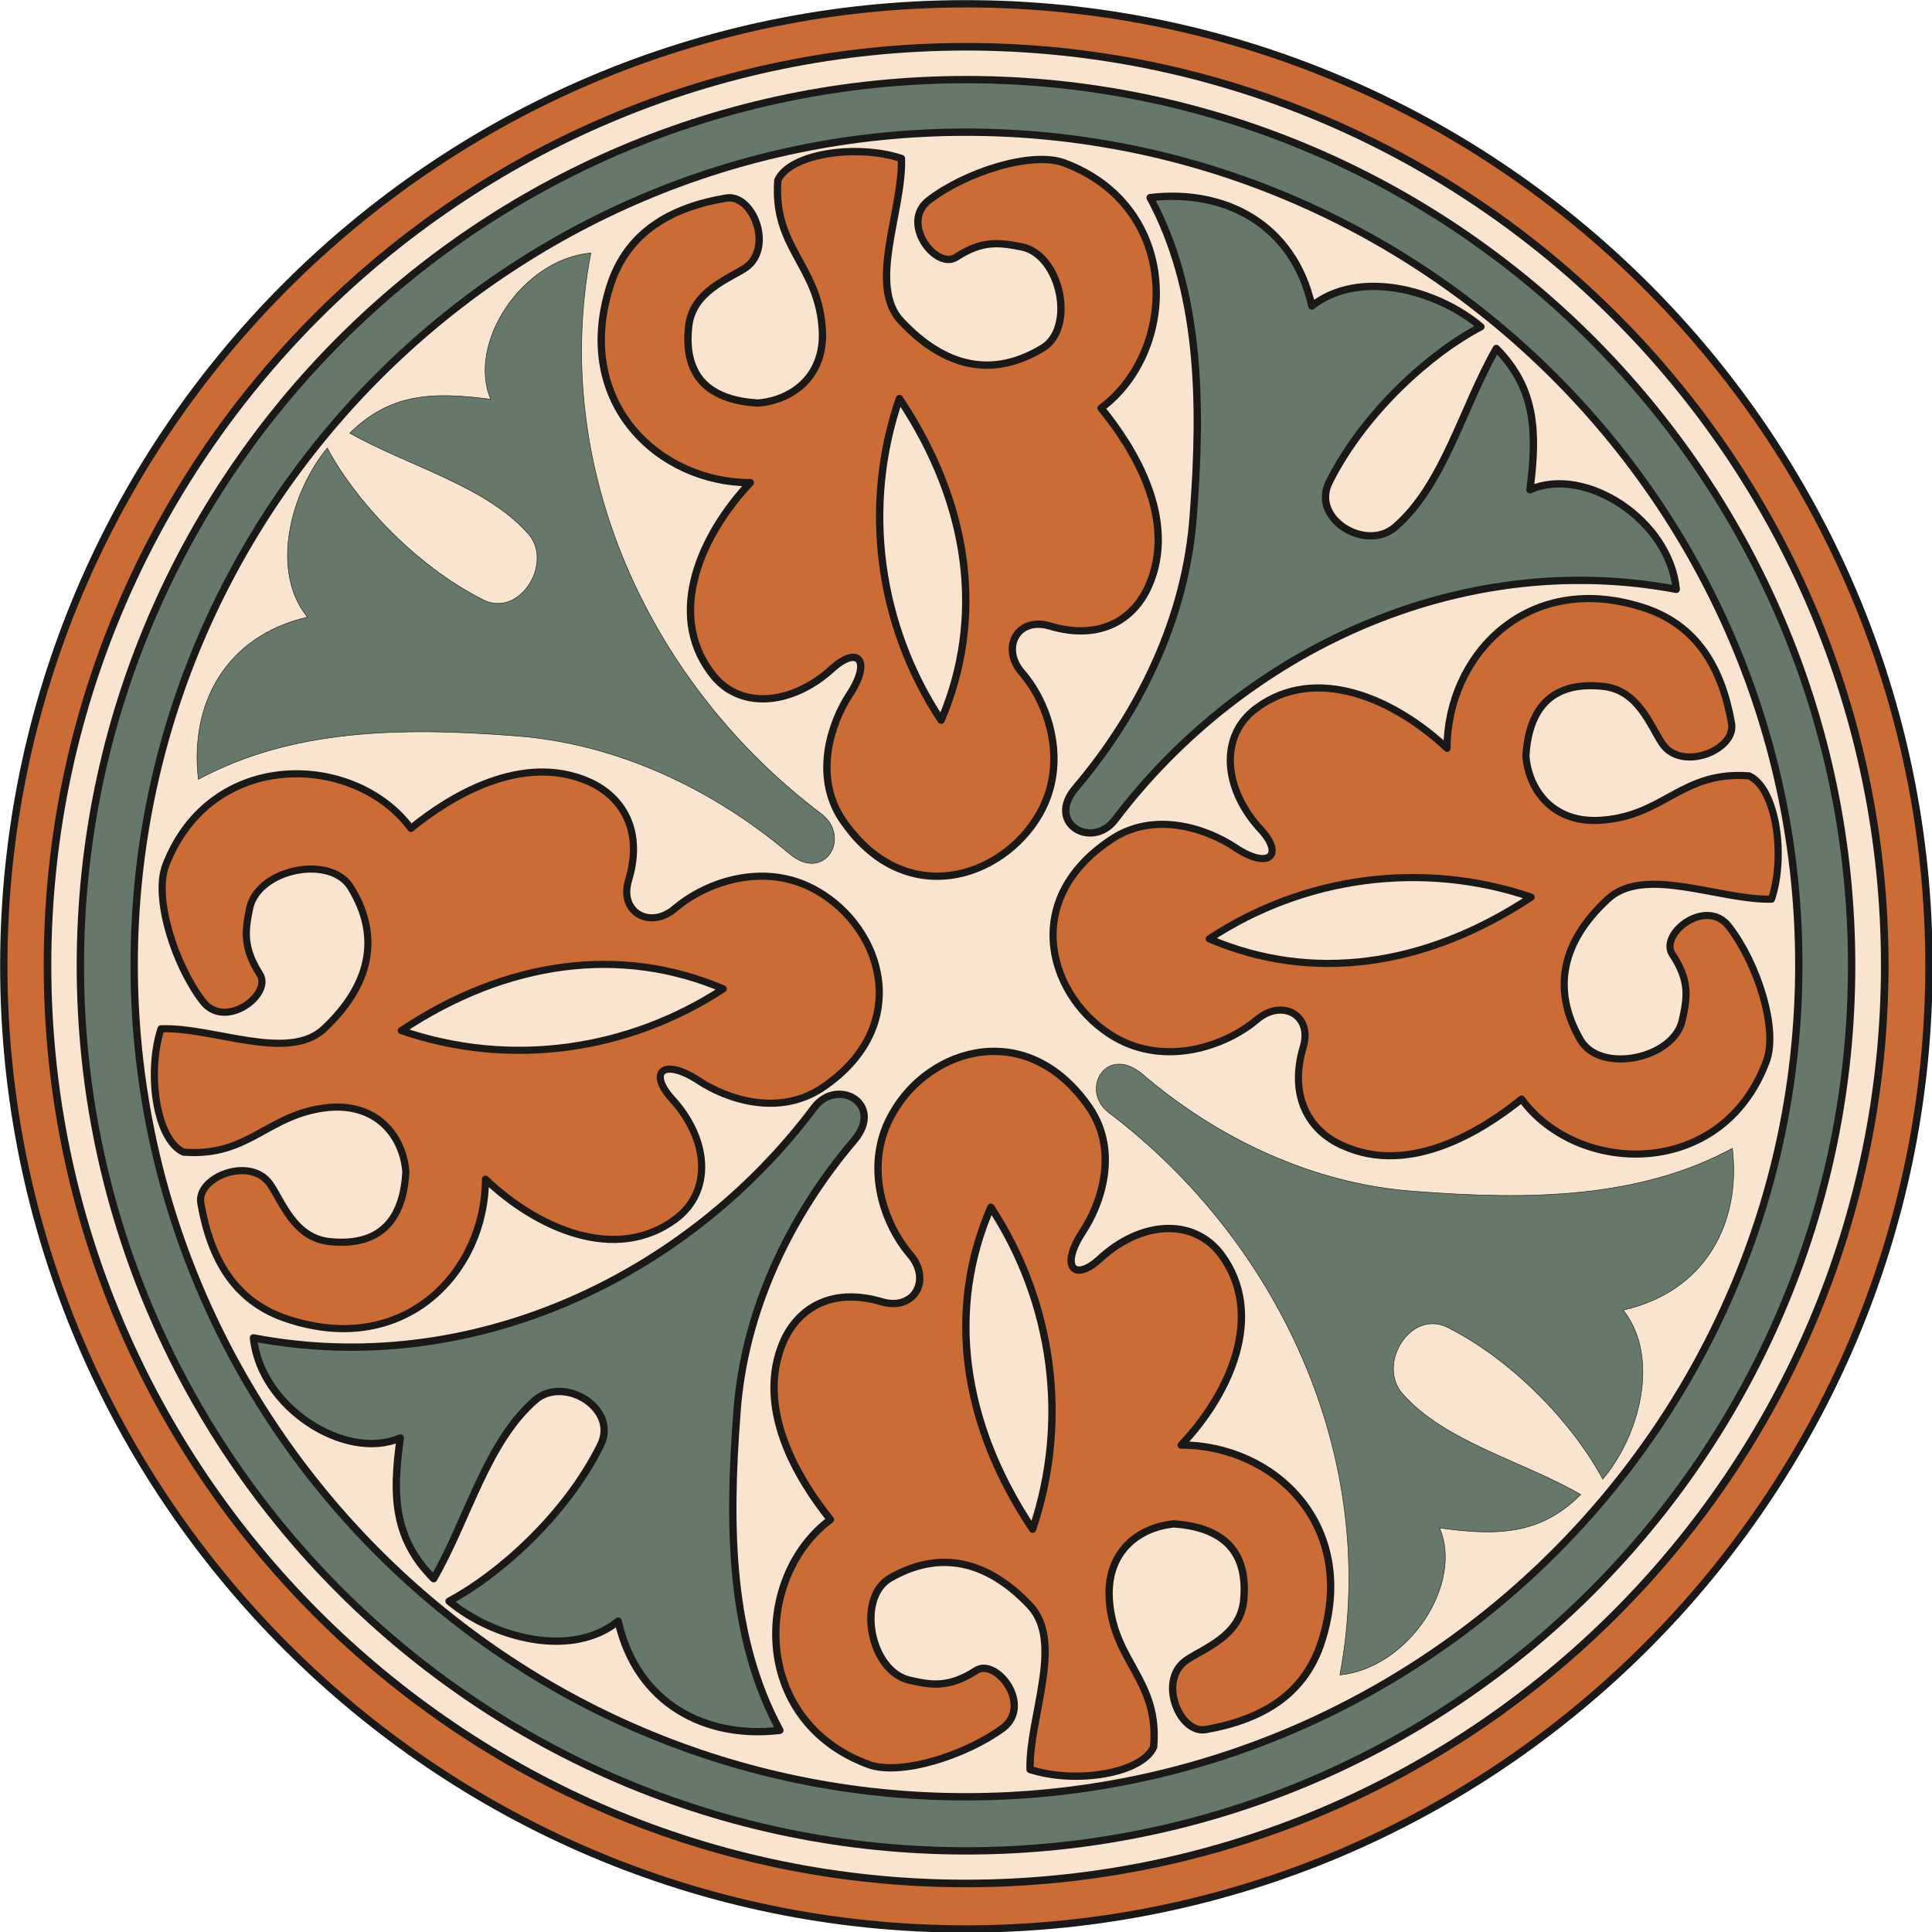
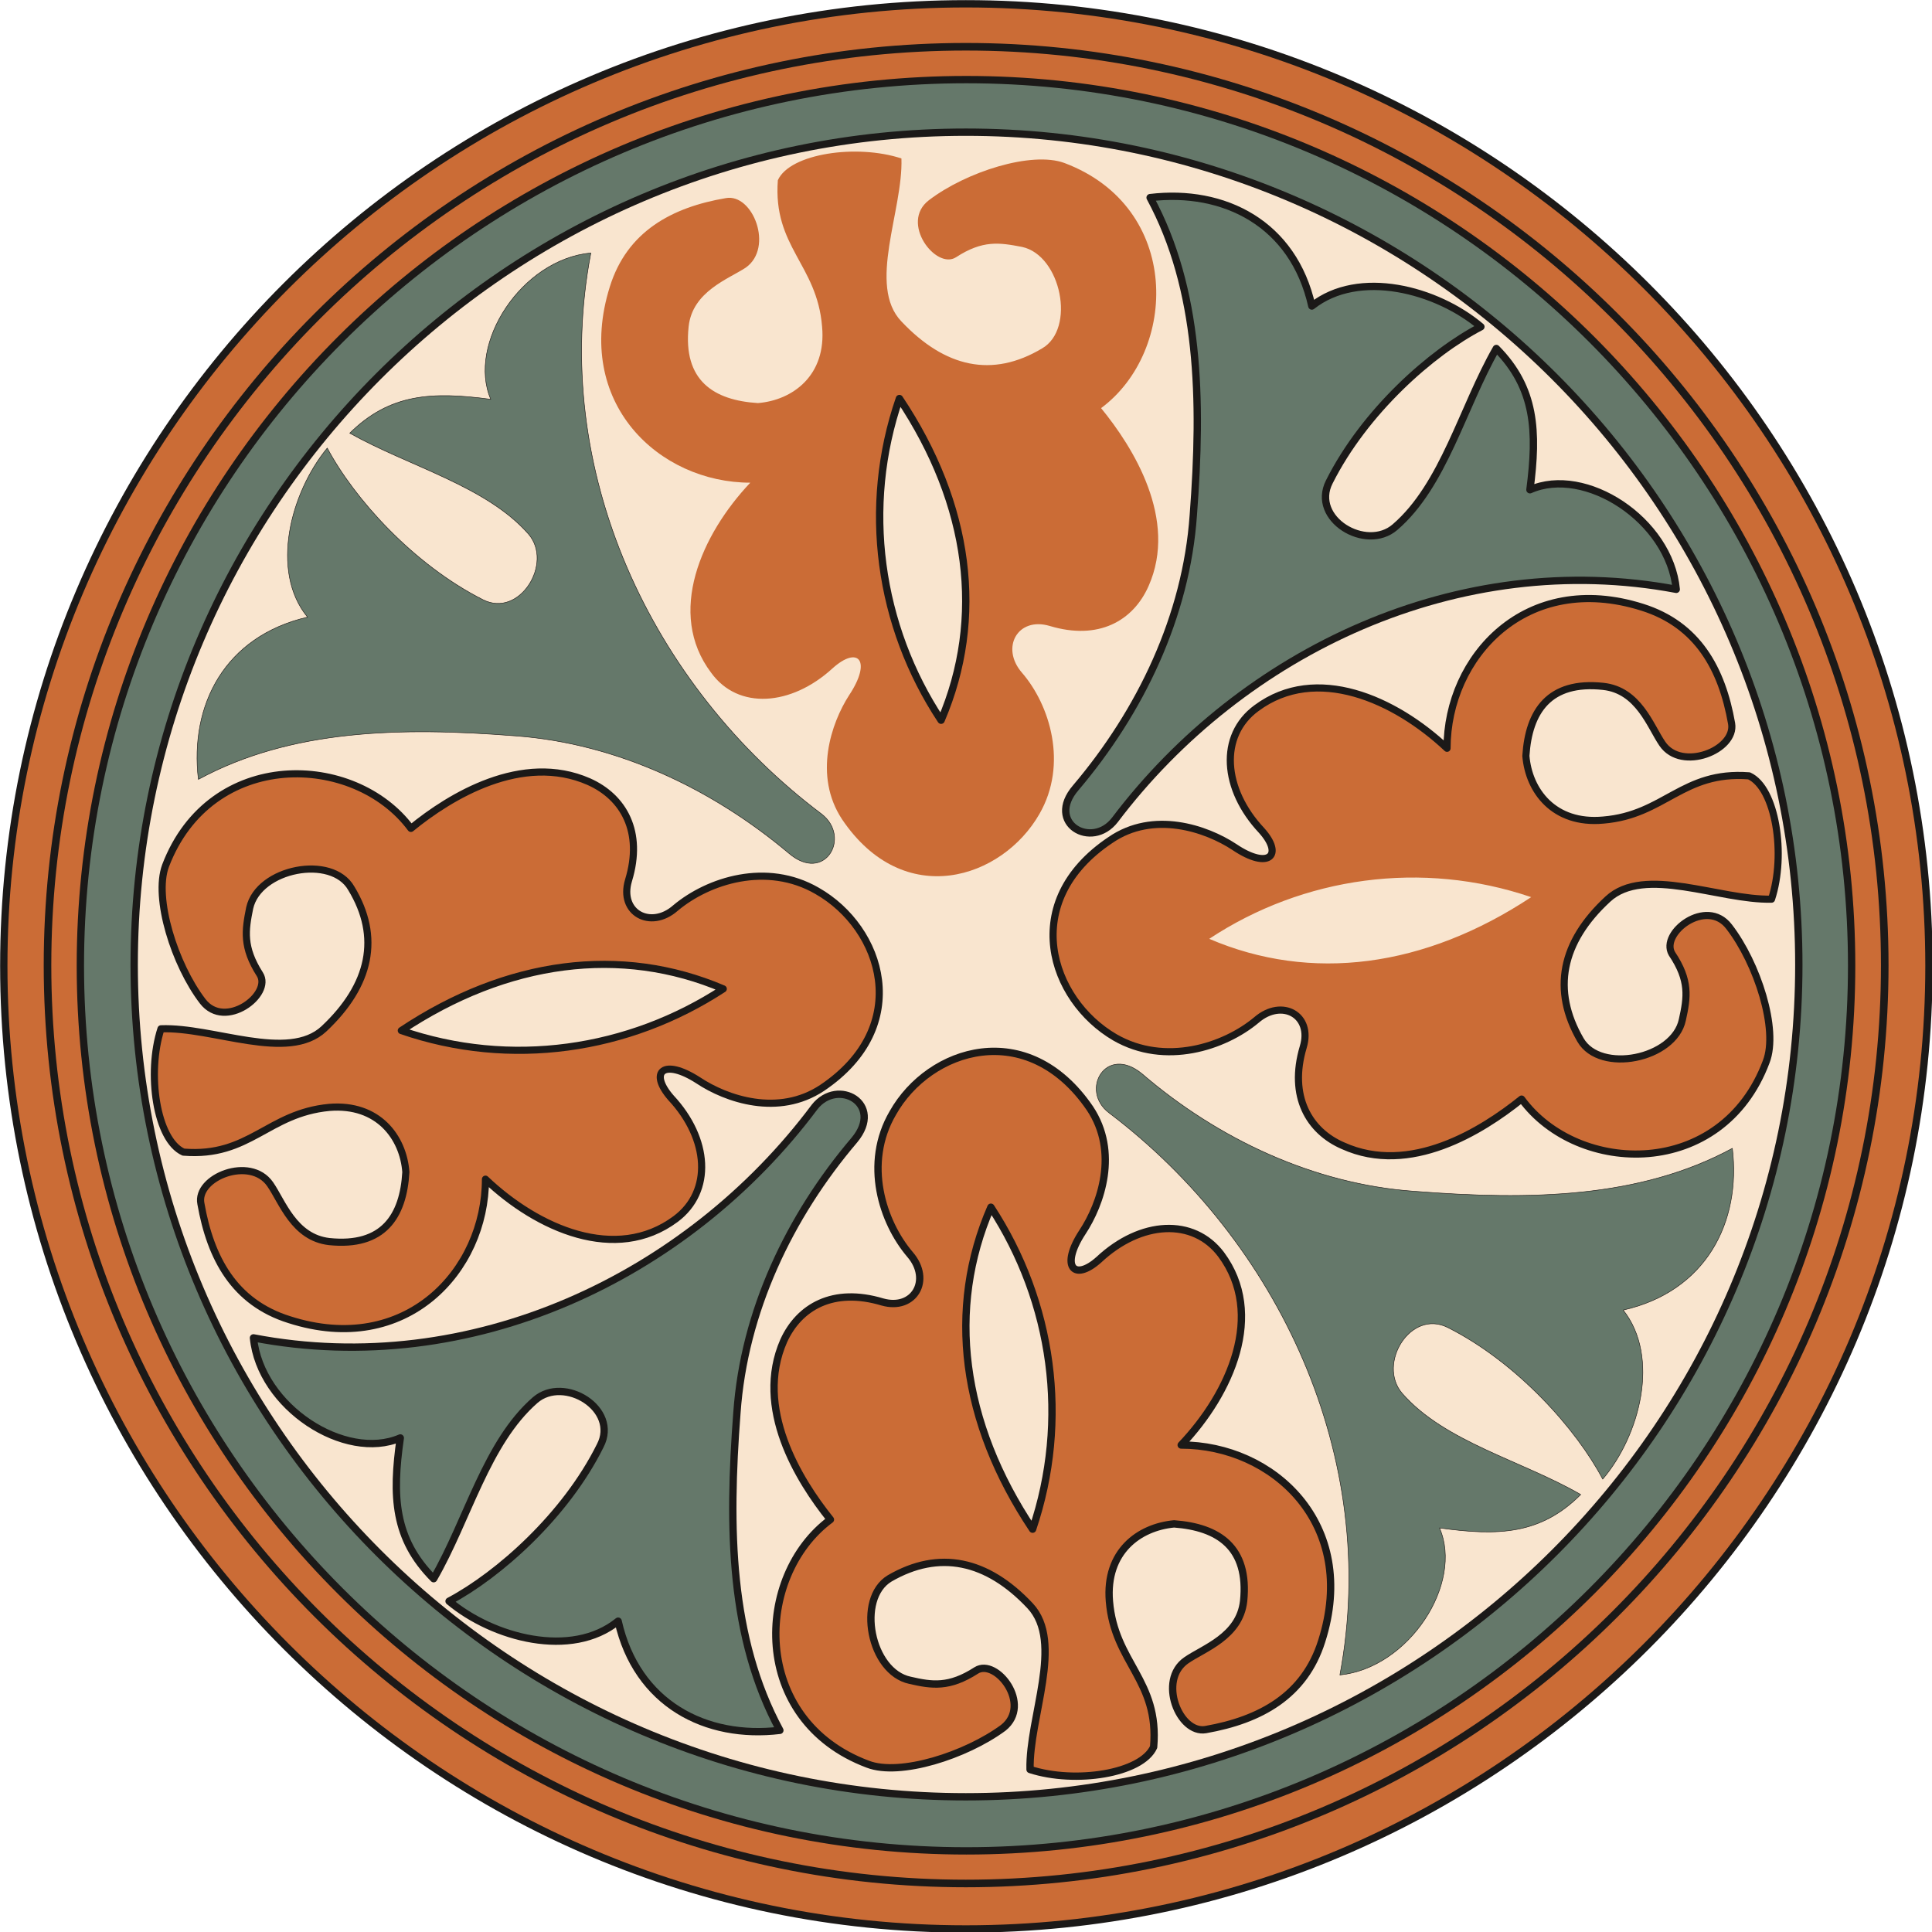
<svg xmlns="http://www.w3.org/2000/svg" xml:space="preserve" width="76.45mm" height="76.45mm" fill-rule="evenodd" stroke-linejoin="round" stroke-width="28.222" preserveAspectRatio="xMidYMid" version="1.2" viewBox="0 0 7645 7645">
  <defs class="ClipPathGroup">
    <clipPath id="a" clipPathUnits="userSpaceOnUse">
      <path d="M0 0h7645v7645H0z" />
    </clipPath>
  </defs>
  <g class="SlideGroup">
    <g class="Slide" clip-path="url(#a)">
      <g class="Page">
        <g class="com.sun.star.drawing.ClosedBezierShape">
          <path fill="none" d="M0 0h7649v7649H0z" class="BoundingBox" />
          <path fill="#CB6C36" d="M3822 15c2099 0 3811 1709 3811 3807 0 2099-1712 3811-3811 3811C1724 7633 15 5921 15 3822 15 1724 1724 15 3822 15Z" />
          <path fill="none" stroke="#1B1918" stroke-linecap="round" stroke-width="29" d="M3822 15c2099 0 3811 1709 3811 3807 0 2099-1712 3811-3811 3811C1724 7633 15 5921 15 3822 15 1724 1724 15 3822 15Z" />
        </g>
        <g class="com.sun.star.drawing.ClosedBezierShape">
          <path fill="none" d="M173 170h7301v7299H173z" class="BoundingBox" />
-           <path fill="#F9E5CF" d="M3822 185c2003 0 3636 1633 3636 3635 0 2000-1633 3633-3636 3633-2001 0-3634-1633-3634-3633 0-2002 1633-3635 3634-3635Z" />
          <path fill="none" stroke="#1B1918" stroke-linecap="round" stroke-width="30" d="M3822 185c2003 0 3636 1633 3636 3635 0 2000-1633 3633-3636 3633-2001 0-3634-1633-3634-3633 0-2002 1633-3635 3634-3635Z" />
        </g>
        <g class="com.sun.star.drawing.ClosedBezierShape">
          <path fill="none" d="M303 300h7040v7040H303z" class="BoundingBox" />
-           <path fill="#65786A" d="M3824 315c1929 0 3503 1574 3503 3506 0 1929-1574 3503-3503 3503-1932 0-3506-1574-3506-3503 0-1932 1574-3506 3506-3506Z" />
+           <path fill="#65786A" d="M3824 315c1929 0 3503 1574 3503 3506 0 1929-1574 3503-3503 3503-1932 0-3506-1574-3506-3503 0-1932 1574-3506 3506-3506" />
          <path fill="none" stroke="#1B1918" stroke-linecap="round" stroke-width="29" d="M3824 315c1929 0 3503 1574 3503 3506 0 1929-1574 3503-3503 3503-1932 0-3506-1574-3506-3503 0-1932 1574-3506 3506-3506Z" />
        </g>
        <g class="com.sun.star.drawing.ClosedBezierShape">
          <path fill="none" d="M516 508h6618v6618H516z" class="BoundingBox" />
          <path fill="#F9E5CF" d="M3822 523c1815 0 3296 1480 3296 3295 0 1813-1481 3292-3296 3292-1813 0-3291-1479-3291-3292 0-1815 1478-3295 3291-3295Z" />
          <path fill="none" stroke="#1B1918" stroke-linecap="round" stroke-width="29" d="M3822 523c1815 0 3296 1480 3296 3295 0 1813-1481 3292-3296 3292-1813 0-3291-1479-3291-3292 0-1815 1478-3295 3291-3295Z" />
        </g>
        <g class="com.sun.star.drawing.ClosedBezierShape">
-           <path fill="none" d="M2364 585h2235v2898H2364z" class="BoundingBox" />
          <path fill="#CB6C36" d="M3078 713c48-106 313-144 489-86 7 206-136 503 0 645 173 183 360 224 556 107 135-77 76-369-79-402-89-17-155-28-261 41-79 51-224-137-107-226 147-112 406-195 536-147 465 175 450 744 145 970 127 155 305 440 188 704-61 138-198 216-391 158-127-38-196 86-110 185 110 127 183 361 69 559-147 257-536 384-781 21-114-173-43-381 28-491 91-137 36-198-66-106-163 149-373 165-480 17-178-236-38-548 155-752-361 0-700-315-556-775 68-219 246-315 459-351 107-20 191 196 79 275-68 45-211 94-226 233-23 214 99 292 274 303 138-11 272-110 254-303-20-246-195-315-175-579Zm0 0Zm481 864c-148 429-82 900 165 1273 173-404 115-854-165-1273Z" />
-           <path fill="none" stroke="#1B1918" stroke-linecap="round" stroke-width="29" d="M3078 713c48-106 313-144 489-86 7 206-136 503 0 645 173 183 360 224 556 107 135-77 76-369-79-402-89-17-155-28-261 41-79 51-224-137-107-226 147-112 406-195 536-147 465 175 450 744 145 970 127 155 305 440 188 704-61 138-198 216-391 158-127-38-196 86-110 185 110 127 183 361 69 559-147 257-536 384-781 21-114-173-43-381 28-491 91-137 36-198-66-106-163 149-373 165-480 17-178-236-38-548 155-752-361 0-700-315-556-775 68-219 246-315 459-351 107-20 191 196 79 275-68 45-211 94-226 233-23 214 99 292 274 303 138-11 272-110 254-303-20-246-195-315-175-579Z" />
          <path fill="none" stroke="#1B1918" stroke-linecap="round" stroke-width="29" d="M3559 1577c-148 429-82 900 165 1273 173-404 115-854-165-1273Z" />
        </g>
        <g class="com.sun.star.drawing.ClosedBezierShape">
          <path fill="none" d="M4166 2367h2872v2208H4166z" class="BoundingBox" />
          <path fill="#CB6C36" d="M6921 3070c106 48 147 312 89 488-206 5-503-135-648 0-184 170-222 360-108 557 78 135 370 76 403-79 20-90 30-156-41-262-48-82 137-224 226-107 112 145 196 407 147 534-175 468-745 452-968 148-158 127-442 304-706 185-135-58-216-196-158-391 38-126-84-194-185-107-128 107-362 183-560 69-256-149-383-537-18-781 170-117 379-46 491 28 135 91 196 33 107-66-153-163-169-375-20-484 236-175 548-35 754 159 0-362 312-704 773-558 219 69 315 244 353 460 18 105-198 192-274 80-48-70-94-212-234-227-214-23-295 99-306 275 11 137 110 272 306 254 244-20 313-195 577-175Zm0 0Zm-862 480c-432-147-902-81-1274 165 403 173 852 114 1274-165Z" />
          <path fill="none" stroke="#1B1918" d="M6921 3070c106 48 147 312 89 488-206 5-503-135-648 0-184 170-222 360-108 557 78 135 370 76 403-79 20-90 30-156-41-262-48-82 137-224 226-107 112 145 196 407 147 534-175 468-745 452-968 148-158 127-442 304-706 185-135-58-216-196-158-391 38-126-84-194-185-107-128 107-362 183-560 69-256-149-383-537-18-781 170-117 379-46 491 28 135 91 196 33 107-66-153-163-169-375-20-484 236-175 548-35 754 159 0-362 312-704 773-558 219 69 315 244 353 460 18 105-198 192-274 80-48-70-94-212-234-227-214-23-295 99-306 275 11 137 110 272 306 254 244-20 313-195 577-175Zm0 0Z" />
-           <path fill="none" stroke="#1B1918" d="M6059 3550c-432-147-902-81-1274 165 403 173 852 114 1274-165Z" />
        </g>
        <g class="com.sun.star.drawing.ClosedBezierShape">
          <path fill="none" d="M3048 4145h2234v2899H3048z" class="BoundingBox" />
          <path fill="#CB6C36" d="M4565 6913c-48 106-310 147-489 89-5-206 136-503 0-648-170-181-360-222-556-108-132 80-76 370 81 403 87 20 155 30 262-39 79-50 223 135 107 227-148 109-409 193-536 144-467-175-449-745-148-968-127-158-301-442-185-707 61-134 195-213 391-154 125 35 196-87 109-188-109-128-185-360-68-560 144-256 533-380 780-18 115 173 44 378-30 490-89 136-33 197 66 108 165-154 373-166 483-20 175 236 38 548-158 754 363 0 704 312 556 776-68 216-243 312-459 350-104 18-191-195-77-274 69-48 211-94 227-234 22-214-100-293-275-306-139 13-272 110-256 306 20 244 198 313 175 577Zm0 0Zm-479-862c146-432 80-899-165-1274-175 402-117 852 165 1274Z" />
          <path fill="none" stroke="#1B1918" stroke-linecap="round" stroke-width="29" d="M4565 6913c-48 106-310 147-489 89-5-206 136-503 0-648-170-181-360-222-556-108-132 80-76 370 81 403 87 20 155 30 262-39 79-50 223 135 107 227-148 109-409 193-536 144-467-175-449-745-148-968-127-158-301-442-185-707 61-134 195-213 391-154 125 35 196-87 109-188-109-128-185-360-68-560 144-256 533-380 780-18 115 173 44 378-30 490-89 136-33 197 66 108 165-154 373-166 483-20 175 236 38 548-158 754 363 0 704 312 556 776-68 216-243 312-459 350-104 18-191-195-77-274 69-48 211-94 227-234 22-214-100-293-275-306-139 13-272 110-256 306 20 244 198 313 175 577Z" />
          <path fill="none" stroke="#1B1918" stroke-linecap="round" stroke-width="29" d="M4086 6051c146-432 80-899-165-1274-175 402-117 852 165 1274Z" />
        </g>
        <g class="com.sun.star.drawing.ClosedBezierShape">
          <path fill="none" d="M610 3054h2871v2206H610z" class="BoundingBox" />
          <path fill="#CB6C36" d="M726 4559c-107-48-146-312-89-488 206-8 503 133 645 0 184-173 225-363 108-556-77-135-367-79-402 78-18 89-28 155 40 262 51 79-137 223-226 107-111-145-194-409-147-536 178-467 748-449 971-148 155-127 440-301 704-185 137 61 216 198 157 391-38 127 87 196 186 109 130-109 361-183 560-68 259 147 383 536 20 780-173 115-379 44-490-30-138-89-197-33-108 69 151 162 166 370 18 480-236 175-546 38-752-158 0 363-315 704-776 556-218-68-312-243-350-459-21-104 195-191 274-77 48 69 94 211 234 227 214 22 293-100 303-275-10-137-109-272-303-256-244 23-315 198-577 177Zm0 0Zm862-481c432 149 899 80 1274-165-403-172-855-114-1274 165Z" />
          <path fill="none" stroke="#1B1918" d="M726 4559c-107-48-146-312-89-488 206-8 503 133 645 0 184-173 225-363 108-556-77-135-367-79-402 78-18 89-28 155 40 262 51 79-137 223-226 107-111-145-194-409-147-536 178-467 748-449 971-148 155-127 440-301 704-185 137 61 216 198 157 391-38 127 87 196 186 109 130-109 361-183 560-68 259 147 383 536 20 780-173 115-379 44-490-30-138-89-197-33-108 69 151 162 166 370 18 480-236 175-546 38-752-158 0 363-315 704-776 556-218-68-312-243-350-459-21-104 195-191 274-77 48 69 94 211 234 227 214 22 293-100 303-275-10-137-109-272-303-256-244 23-315 198-577 177Zm0 0Z" />
          <path fill="none" stroke="#1B1918" d="M1588 4078c432 149 899 80 1274-165-403-172-855-114-1274 165Z" />
        </g>
        <g class="com.sun.star.drawing.ClosedBezierShape">
          <path fill="none" d="M779 1000h2526v2419H779z" class="BoundingBox" />
          <path fill="#65786A" d="M785 3084c366-198 798-208 1256-172 401 30 778 210 1080 464 142 122 249-63 130-155-672-505-1078-1359-913-2220-274 25-490 360-396 579-232-31-399-23-558 134 235 132 540 209 707 399 100 115-35 334-180 260-277-140-511-402-616-600-144 175-228 486-78 669-328 76-467 348-432 642Z" />
          <path fill="none" stroke="#1B1918" stroke-linecap="round" stroke-width="2" d="M785 3084c366-198 798-208 1256-172 401 30 778 210 1080 464 142 122 249-63 130-155-672-505-1078-1359-913-2220-274 25-490 360-396 579-232-31-399-23-558 134 235 132 540 209 707 399 100 115-35 334-180 260-277-140-511-402-616-600-144 175-228 486-78 669-328 76-467 348-432 642Z" />
        </g>
        <g class="com.sun.star.drawing.ClosedBezierShape">
          <path fill="none" d="M4202 762h2447v2550H4202z" class="BoundingBox" />
          <path fill="#65786A" d="M4551 782c196 363 206 798 171 1256-28 401-209 777-465 1079-121 140 63 247 155 127 505-668 1360-1074 2221-912-26-274-361-491-579-394 30-231 22-402-133-559-134 234-208 541-401 707-115 99-334-33-260-179 140-279 405-513 600-614-175-148-483-229-669-82-73-327-348-464-640-429Z" />
          <path fill="none" stroke="#1B1918" stroke-linecap="round" stroke-width="29" d="M4551 782c196 363 206 798 171 1256-28 401-209 777-465 1079-121 140 63 247 155 127 505-668 1360-1074 2221-912-26-274-361-491-579-394 30-231 22-402-133-559-134 234-208 541-401 707-115 99-334-33-260-179 140-279 405-513 600-614-175-148-483-229-669-82-73-327-348-464-640-429Z" />
        </g>
        <g class="com.sun.star.drawing.ClosedBezierShape">
          <path fill="none" d="M4337 4210h2526v2421H4337z" class="BoundingBox" />
          <path fill="#65786A" d="M6855 4544c-366 198-799 206-1258 170-399-28-779-208-1078-465-143-118-248 66-130 155 669 506 1075 1363 913 2224 274-28 490-363 394-582 233 33 401 26 559-132-234-135-539-208-707-401-99-116 33-334 181-260 276 139 511 405 613 600 147-173 228-483 81-669 328-74 467-348 432-640Z" />
          <path fill="none" stroke="#1B1918" stroke-linecap="round" stroke-width="2" d="M6855 4544c-366 198-799 206-1258 170-399-28-779-208-1078-465-143-118-248 66-130 155 669 506 1075 1363 913 2224 274-28 490-363 394-582 233 33 401 26 559-132-234-135-539-208-707-401-99-116 33-334 181-260 276 139 511 405 613 600 147-173 228-483 81-669 328-74 467-348 432-640Z" />
        </g>
        <g class="com.sun.star.drawing.ClosedBezierShape">
-           <path fill="none" d="M988 4315h2448v2553H988z" class="BoundingBox" />
          <path fill="#65786A" d="M3086 6847c-198-366-205-799-170-1256 28-401 208-778 465-1080 119-143-66-248-158-130-502 672-1359 1078-2220 913 27 274 363 490 581 396-33 231-25 399 132 557 135-234 209-539 402-707 115-99 333 36 257 181-137 276-402 511-598 615 173 145 484 229 669 79 74 328 348 467 640 432Z" />
          <path fill="none" stroke="#1B1918" stroke-linecap="round" stroke-width="29" d="M3086 6847c-198-366-205-799-170-1256 28-401 208-778 465-1080 119-143-66-248-158-130-502 672-1359 1078-2220 913 27 274 363 490 581 396-33 231-25 399 132 557 135-234 209-539 402-707 115-99 333 36 257 181-137 276-402 511-598 615 173 145 484 229 669 79 74 328 348 467 640 432Z" />
        </g>
      </g>
    </g>
  </g>
</svg>